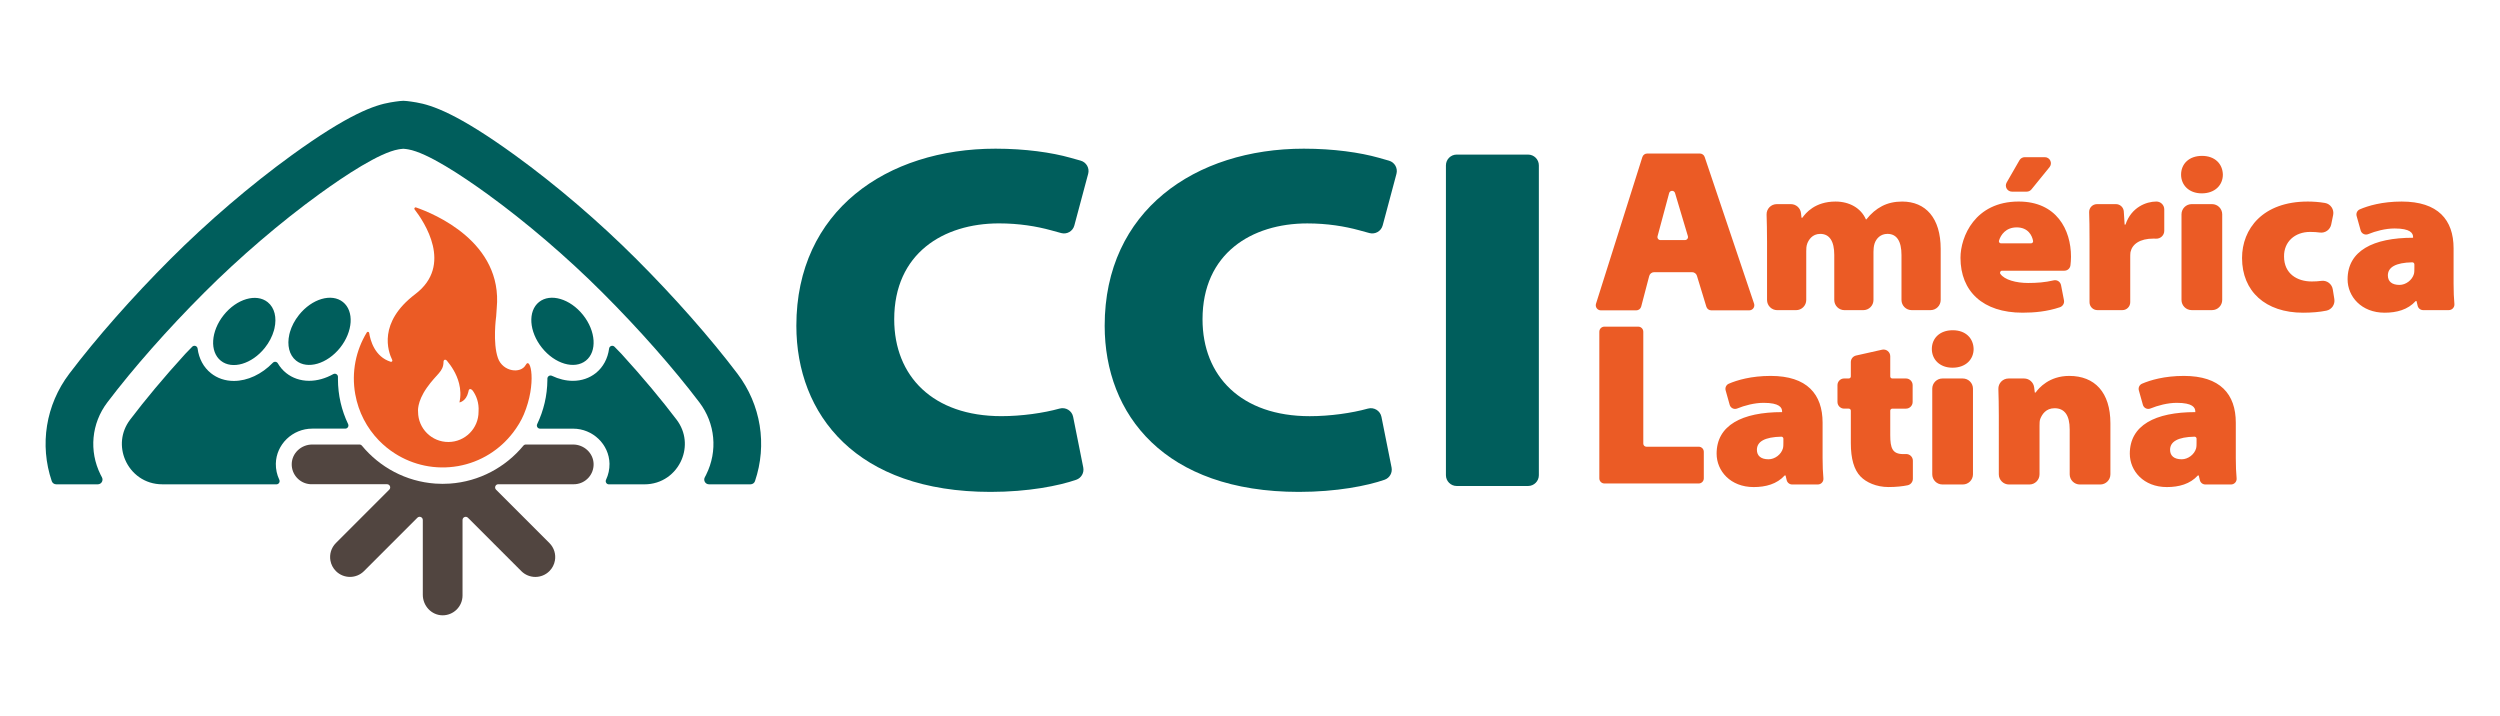
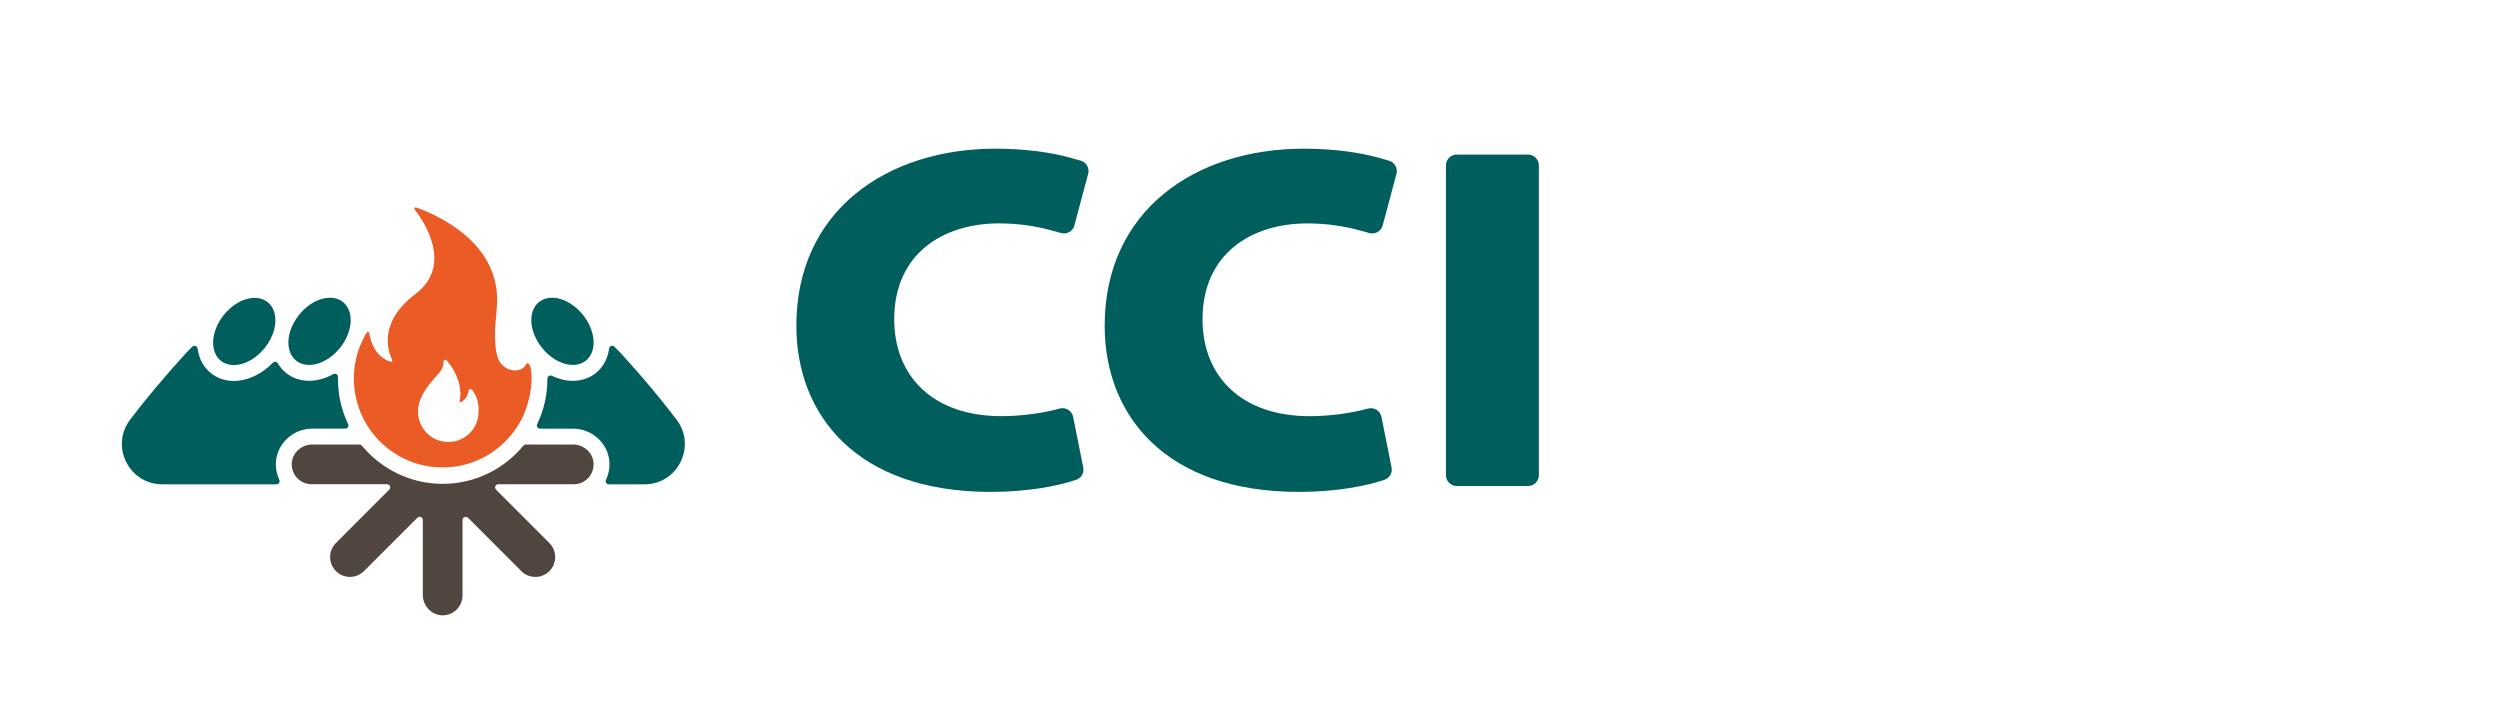
<svg xmlns="http://www.w3.org/2000/svg" version="1.1" id="Capa_1" x="0px" y="0px" viewBox="0 0 1920 550" style="enable-background:new 0 0 1920 550;" xml:space="preserve">
  <style type="text/css">
	.st0{fill:#005E5C;}
	.st1{fill:#514540;}
	.st2{fill:#EB5B25;}
</style>
  <g>
    <path class="st0" d="M831.94,359.01c0.81,4.04-1.46,8.07-5.34,9.43c-13.23,4.63-36.91,9.34-65.83,9.34   c-103.1,0-149.17-59.29-149.17-127.64c0-88.37,69.48-135.95,152.94-135.95c22.86,0,43.16,2.92,57.59,6.99   c1.8,0.51,4.87,1.37,7.83,2.2c4.37,1.23,6.94,5.75,5.75,10.13c-0.79,2.92-1.62,5.98-2.11,7.83l-8.52,31.87   c-1.17,4.39-5.7,6.98-10.08,5.79c-0.02-0.01-0.05-0.01-0.07-0.02c-3-0.82-6.12-1.67-7.93-2.17c-10.99-3.01-24.36-5.24-39.81-5.24   c-42.67,0-80.44,23.04-80.44,73.64c0,43.81,29.83,74.4,82.32,74.4c15.59,0,32.37-2.38,44.67-5.82c4.67-1.3,9.47,1.58,10.42,6.33   L831.94,359.01z M1068.72,359.01c0.81,4.04-1.46,8.07-5.34,9.43c-13.22,4.63-36.91,9.34-65.83,9.34   c-103.09,0-149.16-59.29-149.16-127.64c0-88.37,69.48-135.95,152.94-135.95c22.86,0,43.16,2.92,57.59,6.99   c1.92,0.54,4.95,1.4,7.83,2.23c4.34,1.24,6.89,5.73,5.73,10.09c-0.8,3-1.63,6.11-2.09,7.85l-6.35,23.78   c-0.51,1.93-1.35,5.04-2.15,8.02c-1.19,4.43-5.75,7.04-10.18,5.84c-3.01-0.82-6.14-1.68-7.92-2.16c-11-3.01-24.37-5.24-39.81-5.24   c-42.68,0-80.44,23.04-80.44,73.64c0,43.81,29.83,74.4,82.32,74.4c15.59,0,32.37-2.38,44.67-5.82c4.67-1.3,9.46,1.58,10.42,6.33   L1068.72,359.01z M1181.84,127v237.96c0,4.57-3.71,8.28-8.28,8.28h-54.81c-4.57,0-8.28-3.71-8.28-8.28V127   c0-4.57,3.71-8.28,8.28-8.28h54.81C1178.13,118.72,1181.84,122.43,1181.84,127z" />
-     <path class="st0" d="M77.22,364.53c-9-18.1-7.01-39.35,5.19-55.46c19.91-26.28,46.32-56.21,74.37-84.26   c27.26-27.27,58.71-54.2,88.56-75.83c19.66-14.25,46.15-31.75,60.72-34.26c0,0,2.7-0.47,3.73-0.47c1.02,0,3.72,0.47,3.72,0.47   c14.57,2.51,41.06,20.01,60.72,34.26c29.85,21.63,61.3,48.56,88.56,75.83c28.05,28.05,54.46,57.98,74.37,84.26   c12.2,16.11,14.19,37.36,5.19,55.46c-0.33,0.67-0.68,1.32-1.03,1.97c-1.36,2.45,0.38,5.45,3.18,5.45h31.88   c1.55,0,2.96-0.97,3.45-2.44c9.45-27.88,4.66-58.58-13.49-82.54c-20.89-27.58-48.47-58.85-77.66-88.04   c-28.59-28.6-61.6-56.86-92.97-79.59c-44.3-32.11-63.88-38.61-75.99-40.7c0,0-7.01-1.22-9.93-1.22c-2.93,0-9.93,1.22-9.93,1.22   c-12.11,2.08-31.69,8.59-75.99,40.7c-31.36,22.73-64.38,51-92.96,79.59c-29.2,29.2-56.78,60.47-77.67,88.05   c-18.15,23.97-22.94,54.66-13.49,82.54c0.5,1.47,1.9,2.44,3.46,2.44h31.88c2.8,0,4.54-3,3.18-5.45   C77.9,365.86,77.55,365.2,77.22,364.53" />
    <path class="st0" d="M267.35,325.69c0.78,1.62-0.39,3.5-2.19,3.5H239.8c-15.14,0-27.69,12.08-27.96,26.94   c-0.07,4.28,0.87,8.51,2.66,12.3c0.73,1.55-0.26,3.34-1.92,3.52c-0.1,0.01-0.18,0.01-0.27,0.01h-85.33c-0.26,0-0.51,0-0.76-0.01   h-1.58c-13.52,0-23.97-8.16-28.52-18.88c-4.09-9.55-3.48-21.14,3.79-30.74c11.41-15.06,25.75-32.3,42.42-50.59l5.27-5.43   c1.42-1.47,3.89-0.65,4.16,1.37c0.99,7.71,4.55,14.4,10.21,18.91c4.88,3.91,10.97,5.97,17.61,5.97c10.52,0,21.42-5.13,29.95-13.94   c1.12-1.16,3.04-0.96,3.84,0.43c1.67,2.85,3.82,5.37,6.41,7.44c4.88,3.89,10.97,5.97,17.61,5.97c6.23,0,12.6-1.81,18.54-5.13   c1.65-0.92,3.67,0.28,3.62,2.16c0,0.55-0.01,1.11-0.01,1.67C259.55,303.52,262.34,315.23,267.35,325.69 M169.61,277.06   c8.7,6.96,23.82,2.54,33.75-9.88c3.37-4.22,5.71-8.81,6.99-13.31c0.01-0.01,0.01-0.03,0.01-0.04c0.14-0.57,0.28-1.15,0.44-1.72   c1.84-8.13,0.16-15.75-5.21-20.04c-8.71-6.98-23.82-2.55-33.76,9.88C161.89,254.39,160.9,270.11,169.61,277.06 M263.39,231.96   c-8.71-6.97-23.82-2.54-33.76,9.9c-3.36,4.2-5.7,8.77-6.99,13.25c0,0.02-0.01,0.06-0.01,0.09c-0.12,0.55-0.27,1.1-0.43,1.65   c0,0.01-0.01,0.04-0.01,0.06c-1.83,8.13-0.16,15.75,5.22,20.05c8.7,6.97,23.83,2.55,33.77-9.87   C271.1,254.63,272.1,238.92,263.39,231.96 M519.65,322.34c-11.41-15.06-25.73-32.3-42.4-50.58l-5.3-5.45   c-1.42-1.46-3.89-0.65-4.16,1.37c-1,7.66-4.56,14.31-10.2,18.83c-4.88,3.89-10.97,5.97-17.61,5.97c-5.39,0-10.9-1.36-16.12-3.86   c-1.62-0.78-3.48,0.43-3.47,2.22v1.09c-0.11,12.07-2.92,23.51-7.83,33.78c-0.78,1.62,0.39,3.5,2.2,3.5h25.38   c15.14,0,27.69,12.08,27.96,26.94c0.07,4.28-0.87,8.51-2.66,12.3c-0.73,1.55,0.26,3.34,1.92,3.52c0.1,0.01,0.18,0.01,0.27,0.01   h24.97c0.26,0,0.51,0,0.77-0.01h1.57c13.52,0,23.97-8.16,28.52-18.88C527.53,343.52,526.92,331.94,519.65,322.34 M449.97,276.95   c8.7-6.96,7.71-22.67-2.23-35.1c-9.94-12.43-25.05-16.86-33.76-9.9c-8.71,6.96-7.71,22.67,2.23,35.12   C426.14,279.5,441.26,283.92,449.97,276.95" />
    <path class="st1" d="M455.89,356.36c0.15,8.09-6,14.79-13.87,15.48c-0.45,0.04-0.9,0.06-1.37,0.06h-57.96   c-0.2,0-0.39,0.02-0.56,0.06c-1.78,0.4-2.56,2.7-1.16,4.1l17.85,17.85l23.13,23.14c3.66,3.66,5.08,8.74,4.22,13.47   c-0.53,2.97-1.93,5.8-4.22,8.09c-2.98,2.98-6.88,4.47-10.79,4.47c-3.9,0-7.81-1.49-10.79-4.47l-40.98-40.98   c-1.54-1.54-4.16-0.45-4.16,1.72v57.96c0,8.52-6.99,15.4-15.55,15.25c-8.4-0.16-14.96-7.36-14.96-15.77v-57.44   c0-2.18-2.63-3.27-4.17-1.73l-40.98,40.98c-2.98,2.98-6.88,4.47-10.79,4.47c-3.91,0-7.81-1.49-10.79-4.47   c-2.29-2.29-3.7-5.12-4.22-8.09c-0.85-4.73,0.56-9.81,4.22-13.47l23.12-23.14l17.85-17.85c1.4-1.4,0.62-3.7-1.16-4.1   c-0.17-0.04-0.37-0.06-0.56-0.06H239.3c-0.46,0-0.92-0.02-1.37-0.06c-7.88-0.69-14.03-7.39-13.89-15.48   c0.15-8.4,7.36-14.96,15.75-14.96h36.28c0.73,0,1.41,0.33,1.88,0.89c13.65,16.53,33.75,27.53,56.41,29.12   c1.79,0.12,3.6,0.19,5.42,0.19h0.2c1.86,0,3.68-0.06,5.52-0.19c22.62-1.55,42.76-12.57,56.46-29.12c0.46-0.56,1.15-0.89,1.87-0.89   h36.31C448.53,341.39,455.74,347.96,455.89,356.36" />
    <path class="st2" d="M403.76,280.26c-3.77,6.96-17.58,5.37-21.34-5.26c-4.14-11.69-1.42-31.62-1.42-31.62l0.02-0.01   c0.1-2.14,0.24-4.36,0.47-6.75l0-0.01c4.79-50.81-48.3-72.55-61.99-77.3c-0.91-0.32-1.69,0.76-1.09,1.53   c7.31,9.43,29.8,42.88,0.54,65.01l0,0.01c-28.81,21.8-20.98,44.03-17.71,50.63c0.37,0.78-0.37,1.62-1.2,1.35   c-12.33-3.87-15.66-16.56-16.53-22.18c-0.15-0.9-1.34-1.14-1.81-0.36c-8.36,13.7-11.92,30.41-8.88,47.45   c2.48,13.86,8.97,25.99,18.07,35.4c3.75,3.88,7.95,7.3,12.48,10.17c13.89,8.85,30.98,12.7,48.45,9.63   c17.44-3.08,32.23-12.67,42.28-25.84c3.26-4.28,6.11-8.9,8.21-13.86C412.31,294.52,407.54,273.29,403.76,280.26z M367.53,316.16   c0.04,12.83-10.32,23.25-23.16,23.29c-12.82,0.04-23.25-10.32-23.29-23.15c0,0-1.13-7.32,6.73-18.51   c7.73-10.99,12.68-12.09,12.82-19.89c0.03-1.77,1.51-2.18,2.65-0.82c3.12,3.7,7.39,9.84,9.29,17.43c1.12,4.43,1.45,9.34,0.28,14.56   c0,0,5.1-0.69,6.82-7.98c0.16-0.64,0.25-1.86,0.9-2.15c1.1-0.5,2.17,0.58,2.8,1.52C365.58,303.72,368.05,309.04,367.53,316.16" />
-     <path class="st2" d="M1376.38,372.08c-2,0-3.74-1.37-4.21-3.32l-0.86-3.62h-0.66c-5.96,6.62-14.56,8.93-23.83,8.93   c-17.87,0-28.46-12.41-28.46-25.64c0-21.84,19.52-31.93,50.29-31.93v-0.5c0-2.98-1.98-6.62-14.23-6.62   c-6.98,0-14.64,2.04-20.22,4.34c-2.4,0.99-5.12-0.33-5.81-2.83l-3.1-11.08c-0.58-2.07,0.45-4.27,2.42-5.12   c6.31-2.72,17.16-5.99,32.17-5.99c27.96,0,39.87,14.06,39.87,35.9v27.3c0,5.83,0.23,11.35,0.63,15.44c0.25,2.54-1.75,4.74-4.3,4.74   H1376.38z M1369.65,336.93c0-0.88-0.73-1.58-1.61-1.56c-12.64,0.27-18.74,3.72-18.74,10.08c0,4.63,3.14,7.28,8.93,7.28   c4.8,0,9.76-3.64,11.08-8.44c0.33-1.32,0.33-2.98,0.33-4.47V336.93z M1451.71,273.59v15.52c0,0.86,0.7,1.56,1.56,1.56h10.51   c2.83,0,5.13,2.3,5.13,5.13v12.91c0,2.83-2.3,5.13-5.13,5.13h-10.51c-0.86,0-1.56,0.7-1.56,1.56v18.78   c0,9.93,1.65,14.56,9.93,14.56c0.72,0,1.42-0.02,2.07-0.04c2.93-0.12,5.38,2.19,5.38,5.12v13.86c0,2.41-1.67,4.51-4.03,5.01   c-3.79,0.8-8.99,1.36-14.67,1.36c-9.43,0-17.2-3.64-21.51-8.11c-4.96-5.13-7.44-13.57-7.44-25.64v-24.91c0-0.86-0.7-1.56-1.56-1.56   h-3.57c-2.83,0-5.13-2.3-5.13-5.13v-12.91c0-2.83,2.3-5.13,5.13-5.13h3.57c0.86,0,1.56-0.7,1.56-1.56v-11.04   c0-2.4,1.67-4.48,4.01-5.01l20.02-4.49C1448.67,267.87,1451.71,270.31,1451.71,273.59 M1515.74,268.01   c0,7.94-5.96,14.39-16.21,14.39c-9.93,0-15.88-6.45-15.88-14.39c0-8.11,5.96-14.39,16.05-14.39   C1509.78,253.62,1515.57,259.91,1515.74,268.01 M1483.97,364.26V298.5c0-4.32,3.5-7.82,7.82-7.82h15.63c4.32,0,7.82,3.5,7.82,7.82   v65.76c0,4.32-3.5,7.82-7.82,7.82h-15.63C1487.47,372.08,1483.97,368.58,1483.97,364.26 M1535.09,318.97   c0-7.69-0.15-14.43-0.34-20.22c-0.15-4.42,3.4-8.07,7.82-8.07h11.91c3.95,0,7.28,2.95,7.76,6.87l0.48,3.89h0.66   c2.48-3.47,10.42-12.74,25.81-12.74c19.52,0,31.6,12.57,31.6,36.4v39.17c0,4.32-3.5,7.82-7.82,7.82h-15.63   c-4.32,0-7.82-3.5-7.82-7.82v-34.54c0-10.59-3.8-16.21-11.58-16.21c-6.78,0-9.6,4.8-10.92,7.94c-0.66,1.49-0.66,3.64-0.66,5.46   v37.35c0,4.32-3.5,7.82-7.82,7.82h-15.63c-4.32,0-7.82-3.5-7.82-7.82V318.97z M1693.7,372.08c-2,0-3.74-1.38-4.21-3.32l-0.86-3.62   h-0.66c-5.96,6.62-14.56,8.93-23.82,8.93c-17.87,0-28.46-12.41-28.46-25.64c0-21.84,19.52-31.93,50.3-31.93v-0.5   c0-2.98-1.99-6.62-14.23-6.62c-6.98,0-14.64,2.05-20.22,4.34c-2.4,0.99-5.12-0.34-5.81-2.83l-3.1-11.08   c-0.58-2.07,0.44-4.27,2.42-5.12c6.31-2.72,17.16-5.99,32.17-5.99c27.96,0,39.87,14.06,39.87,35.9v27.3   c0,5.83,0.23,11.35,0.63,15.44c0.25,2.54-1.75,4.74-4.3,4.74H1693.7z M1686.97,336.93c0-0.88-0.73-1.58-1.61-1.56   c-12.64,0.27-18.74,3.72-18.74,10.08c0,4.63,3.14,7.28,8.93,7.28c4.8,0,9.76-3.64,11.08-8.44c0.33-1.32,0.33-2.98,0.33-4.47V336.93   z M1357.08,185.06c0-7.69-0.15-14.43-0.34-20.22c-0.15-4.42,3.4-8.07,7.82-8.07h10.84c3.98,0,7.33,3,7.77,6.96l0.39,3.47h0.66   c2.48-3.47,9.6-12.41,25.48-12.41c10.59,0,19.52,4.96,23.33,13.73h0.33c3.64-4.63,7.61-7.94,12.08-10.26   c4.47-2.32,9.6-3.47,15.39-3.47c18.03,0,29.62,12.57,29.62,36.4v39.17c0,4.32-3.5,7.82-7.82,7.82h-14.47   c-4.32,0-7.82-3.5-7.82-7.82v-34.54c0-10.59-3.64-16.21-10.75-16.21c-5.3,0-8.6,3.47-9.93,7.45c-0.66,1.98-0.83,4.63-0.83,6.29   v37.02c0,4.32-3.5,7.82-7.82,7.82h-14.47c-4.32,0-7.82-3.5-7.82-7.82v-34.54c0-10.59-3.64-16.21-10.76-16.21   c-6.29,0-8.93,4.8-9.93,7.28c-0.83,2.15-0.83,4.3-0.83,6.12v37.35c0,4.32-3.5,7.82-7.82,7.82h-14.47c-4.32,0-7.82-3.5-7.82-7.82   V185.06z M1537.59,207.9c-1.25,0-2.01,1.4-1.3,2.44c3.1,4.56,12.08,6.99,21.3,6.99c6.59,0,12.96-0.44,19.64-2.02   c2.58-0.61,5.14,1.09,5.65,3.69l2.25,11.62c0.45,2.32-0.91,4.6-3.15,5.35c-9.77,3.28-19.48,4.18-28.68,4.18   c-30.44,0-47.65-16.38-47.65-42.19c0-16.05,11.08-43.18,44.67-43.18c29.12,0,40.21,21.67,40.21,42.36c0,2.28-0.19,4.65-0.43,6.65   c-0.29,2.35-2.29,4.11-4.65,4.11H1537.59z M1559.86,186.88c0.96,0,1.71-0.85,1.55-1.8c-0.69-4.1-3.77-10.45-12.58-10.45   c-8.29,0-12.26,5.68-13.61,10.22c-0.3,1.01,0.44,2.03,1.5,2.03H1559.86z M1574.05,128.35l-13.89,17.1   c-0.89,1.09-2.22,1.73-3.64,1.73h-11.34c-3.6,0-5.86-3.9-4.06-7.02l9.83-17.1c0.83-1.45,2.39-2.35,4.06-2.35h15.4   C1574.36,120.71,1576.54,125.28,1574.05,128.35 M1604.75,184.73c0-9.95-0.08-16.51-0.29-21.68c-0.14-3.43,2.61-6.28,6.04-6.28   h14.55c3.19,0,5.83,2.48,6.03,5.66l0.64,10.05h0.66c4.47-13.4,16.05-17.7,23.66-17.7h0.08c3.34,0,6.04,2.71,6.04,6.05v16.43   c0,3.48-2.93,6.22-6.4,6.03c-0.59-0.03-1.21-0.05-1.87-0.05c-10.54,0-16.31,4.29-17.63,10.22c-0.05,0.24-0.09,0.49-0.12,0.74   c-0.12,1.2-0.12,2.4-0.12,3.6v34.32c0,3.34-2.71,6.05-6.04,6.05h-19.18c-3.34,0-6.05-2.71-6.05-6.05V184.73z M1707.16,134.11   c0,7.94-5.96,14.39-16.21,14.39c-9.93,0-15.88-6.45-15.88-14.39c0-8.11,5.96-14.39,16.05-14.39   C1701.2,119.71,1706.99,126,1707.16,134.11 M1675.39,230.35v-65.76c0-4.32,3.5-7.82,7.82-7.82h15.63c4.32,0,7.82,3.5,7.82,7.82   v65.76c0,4.32-3.5,7.82-7.82,7.82h-15.63C1678.89,238.17,1675.39,234.67,1675.39,230.35 M1792.77,229.68   c0.66,4.1-1.98,8.04-6.04,8.89c-5.2,1.09-11.51,1.59-18.02,1.59c-28.79,0-46.82-16.38-46.82-42.02c0-22.34,15.88-43.35,50.46-43.35   c3.84,0,8.52,0.28,13.26,1.09c4.31,0.74,7.12,4.97,6.25,9.26l-1.49,7.27c-0.83,4.05-4.65,6.75-8.74,6.18   c-2.11-0.3-4.57-0.47-7.46-0.47c-11.75,0-20.19,7.61-20.02,18.86c0,13.4,10.26,19.19,21.18,19.19c2.69,0,5.16-0.14,7.47-0.46   c4.2-0.58,8.09,2.31,8.77,6.5L1792.77,229.68z M1860.96,238.17c-2,0-3.74-1.37-4.21-3.32l-0.86-3.62h-0.66   c-5.96,6.62-14.56,8.93-23.82,8.93c-17.87,0-28.46-12.41-28.46-25.64c0-21.84,19.52-31.93,50.3-31.93v-0.5   c0-2.98-1.99-6.62-14.23-6.62c-6.98,0-14.64,2.04-20.22,4.34c-2.4,0.99-5.12-0.33-5.81-2.83l-3.1-11.08   c-0.58-2.07,0.44-4.27,2.42-5.12c6.31-2.72,17.16-5.99,32.17-5.99c27.96,0,39.87,14.06,39.87,35.9v27.3   c0,5.83,0.23,11.35,0.63,15.44c0.25,2.54-1.75,4.74-4.3,4.74H1860.96z M1854.23,203.02c0-0.88-0.73-1.58-1.61-1.56   c-12.64,0.26-18.74,3.72-18.74,10.07c0,4.63,3.14,7.28,8.94,7.28c4.8,0,9.76-3.64,11.09-8.44c0.33-1.32,0.33-2.98,0.33-4.47V203.02   z M1265.83,214.88l-4.62,17.63c-0.17,0.64-0.47,1.79-0.76,2.91c-0.45,1.73-2.01,2.93-3.79,2.93h-27.19c-2.65,0-4.54-2.57-3.74-5.1   l34.73-109.88c0.2-0.64,0.54-1.71,0.87-2.74c0.52-1.63,2.03-2.73,3.73-2.73h40.41c1.68,0,3.18,1.08,3.72,2.67   c0.32,0.97,0.66,1.98,0.89,2.65l37.04,109.95c0.86,2.54-1.03,5.17-3.71,5.17h-29.18c-1.72,0-3.25-1.13-3.75-2.78l-7.24-23.75   c-0.5-1.65-2.02-2.78-3.75-2.78h-26.09h-3.01c-1.78,0-3.34,1.2-3.79,2.93C1266.3,213.07,1266,214.22,1265.83,214.88    M1294.04,184.38c1.58,0,2.71-1.52,2.25-3.03l-9.87-33.1c-0.68-2.27-3.91-2.23-4.52,0.06l-8.9,33.11c-0.41,1.5,0.72,2.97,2.27,2.97   H1294.04z M1258.13,250.86c2.16,0,3.92,1.75,3.92,3.92v85.94c0,1.3,1.05,2.35,2.35,2.35h40.2c2.16,0,3.92,1.75,3.92,3.92v20.4   c0,2.16-1.76,3.92-3.92,3.92h-72.4c-2.16,0-3.92-1.75-3.92-3.92V254.78c0-2.16,1.75-3.92,3.92-3.92H1258.13z" />
  </g>
</svg>